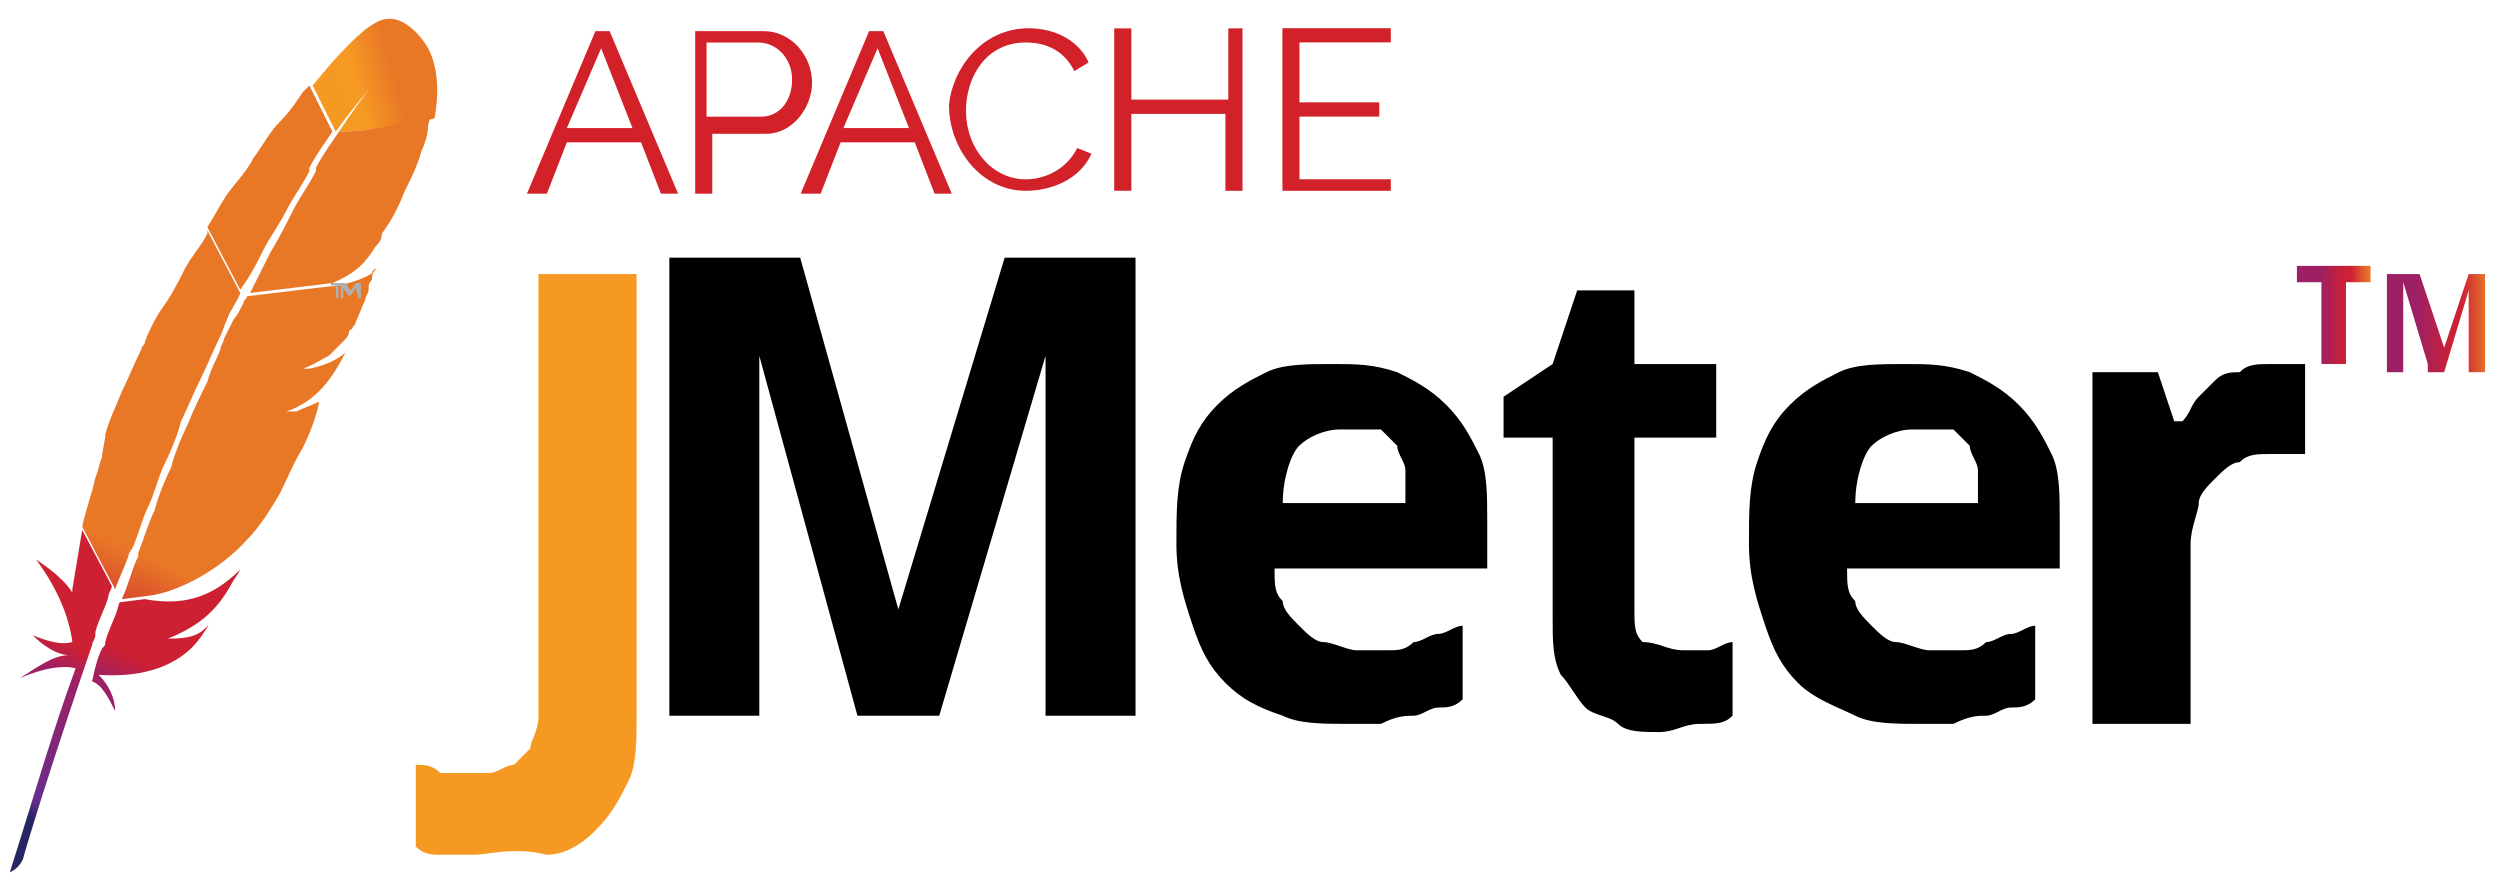
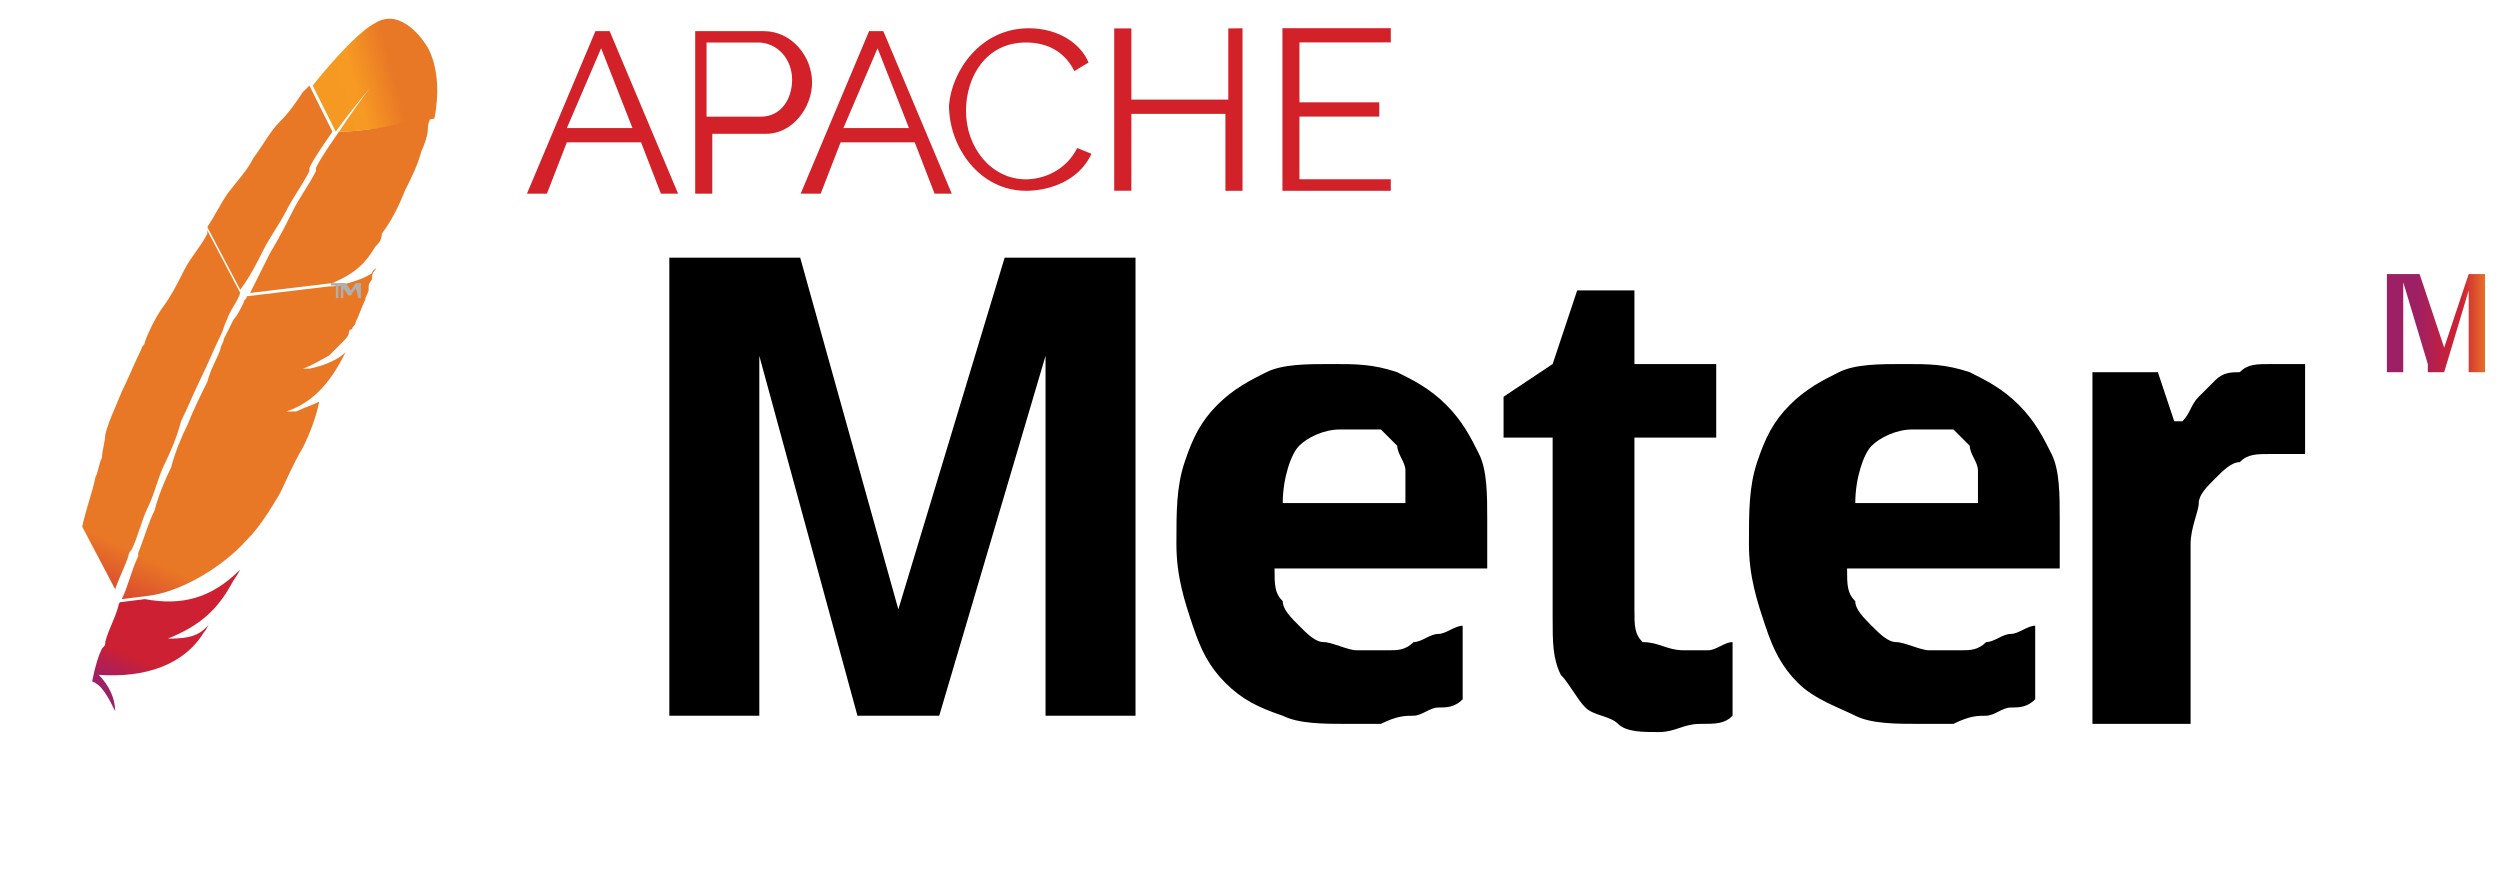
<svg xmlns="http://www.w3.org/2000/svg" width="101" height="36" viewBox="0 0 101 36" fill="none">
  <g id="Group 1000003717">
    <path id="Vector" d="M15.159 0.93C14.627 1.196 13.696 2.127 12.632 3.457L13.563 5.319C14.228 4.388 15.026 3.457 15.691 2.659C15.425 2.925 14.76 3.723 13.696 5.319C14.76 5.319 16.223 5.053 17.553 4.787C17.952 2.659 17.154 1.728 17.154 1.728C17.154 1.728 16.223 0.265 15.159 0.93Z" fill="url(#paint0_linear_2461_14524)" />
    <g id="Group">
      <path id="Vector_2" d="M12.102 15.027H12.366C12.366 14.895 12.234 14.895 12.102 15.027Z" fill="#BE202E" />
-       <path id="Vector_3" opacity="0.35" d="M12.102 15.027H12.366C12.366 14.895 12.234 14.895 12.102 15.027Z" fill="#BE202E" />
    </g>
    <path id="Vector_4" d="M10.637 10.107C10.903 9.574 11.302 9.042 11.568 8.511C11.834 7.979 12.233 7.447 12.499 6.915V6.782C12.765 6.25 13.164 5.718 13.43 5.319L12.499 3.457L12.233 3.723C11.967 4.122 11.701 4.521 11.302 4.92C10.903 5.319 10.637 5.851 10.238 6.383C9.972 6.915 9.573 7.314 9.174 7.846C8.908 8.245 8.642 8.776 8.376 9.175L9.706 11.703C10.105 11.171 10.371 10.639 10.637 10.107Z" fill="url(#paint1_linear_2461_14524)" />
    <path id="Vector_5" d="M4.785 24.471C4.652 25.003 4.386 25.402 4.253 25.934C4.253 26.067 4.253 26.067 4.12 26.2C3.987 26.466 3.854 26.865 3.721 27.53C4.12 27.663 4.386 28.195 4.652 28.727C4.652 28.195 4.386 27.663 3.987 27.264C5.849 27.397 7.445 26.865 8.243 25.535C8.376 25.402 8.376 25.269 8.509 25.136C8.11 25.668 7.711 25.801 6.78 25.801C8.11 25.269 8.775 24.604 9.307 23.673C9.44 23.407 9.573 23.274 9.706 23.008C8.509 24.205 7.312 24.471 5.849 24.205L4.785 24.338C4.918 24.338 4.785 24.338 4.785 24.471Z" fill="url(#paint2_linear_2461_14524)" />
    <path id="Vector_6" d="M5.317 22.209C5.583 21.677 5.716 21.012 5.982 20.48C6.248 19.948 6.381 19.284 6.647 18.752C6.913 18.22 7.179 17.555 7.312 17.023C7.578 16.491 7.844 15.825 8.11 15.293C8.376 14.761 8.642 14.097 8.908 13.565C9.041 13.299 9.041 13.166 9.174 12.9C9.307 12.501 9.573 12.235 9.706 11.836L8.376 9.309V9.442C8.11 9.974 7.711 10.373 7.445 10.905C7.179 11.437 6.913 11.969 6.514 12.501C6.248 12.9 5.982 13.432 5.849 13.831C5.849 13.964 5.716 13.964 5.716 14.097C5.45 14.629 5.184 15.293 4.918 15.825C4.652 16.491 4.386 17.023 4.253 17.555C4.253 17.82 4.12 18.22 4.12 18.485C3.987 18.752 3.987 19.017 3.854 19.284C3.721 19.948 3.455 20.613 3.322 21.279L4.652 23.805C4.785 23.407 5.051 22.875 5.184 22.476C5.184 22.476 5.184 22.343 5.317 22.209Z" fill="url(#paint3_linear_2461_14524)" />
-     <path id="Vector_7" d="M3.321 21.412L2.922 23.806V23.939C2.523 23.274 1.46 22.609 1.46 22.609C2.257 23.673 2.789 24.87 2.922 25.934C2.523 26.067 1.992 25.934 1.327 25.668C1.992 26.333 2.523 26.466 2.789 26.466C2.124 26.466 1.46 26.998 0.795 27.397C1.726 26.998 2.523 26.865 3.055 26.998C2.124 29.524 1.327 32.318 0.396 35.243C0.662 35.111 0.795 34.977 0.928 34.712C1.06 34.179 2.124 30.721 3.72 26.067C3.72 25.934 3.853 25.801 3.853 25.668V25.535C3.986 25.003 4.252 24.604 4.385 24.072C4.385 23.939 4.518 23.806 4.518 23.673L3.321 21.412Z" fill="url(#paint4_linear_2461_14524)" />
    <path id="Vector_8" d="M9.972 11.969C9.972 12.102 9.839 12.102 9.839 12.235C9.706 12.501 9.573 12.767 9.44 12.9L9.041 13.698C9.041 13.831 8.908 13.964 8.908 14.097C8.775 14.496 8.509 14.895 8.376 15.427C8.11 15.959 7.844 16.491 7.578 17.156C7.312 17.688 7.046 18.353 6.913 18.885C6.647 19.417 6.381 20.082 6.248 20.614C5.982 21.146 5.849 21.678 5.583 22.343V22.476C5.317 23.008 5.184 23.673 4.918 24.205L5.982 24.072C7.179 23.939 8.908 23.008 9.972 21.811C10.504 21.279 10.903 20.614 11.302 19.949C11.568 19.417 11.834 18.752 12.233 18.087C12.499 17.555 12.765 16.89 12.898 16.225C12.632 16.358 12.233 16.491 11.967 16.624H11.568C12.765 16.225 13.43 15.294 13.962 14.23C13.696 14.496 13.164 14.762 12.499 14.895H12.233C12.632 14.762 13.031 14.496 13.297 14.363L13.43 14.23L13.696 13.964L13.829 13.831C13.962 13.698 14.095 13.565 14.095 13.432C14.095 13.432 14.095 13.299 14.228 13.299C14.228 13.166 14.361 13.166 14.361 13.033C14.494 12.767 14.627 12.368 14.76 12.102C14.76 11.969 14.893 11.836 14.893 11.703V11.57C14.893 11.437 15.026 11.304 15.026 11.304C15.026 11.171 15.026 11.038 15.159 10.905C15.292 10.772 15.026 10.905 15.026 11.038C14.627 11.304 14.095 11.437 13.563 11.57L14.494 11.437L13.43 11.57H13.297L9.972 11.969Z" fill="url(#paint5_linear_2461_14524)" />
    <path id="Vector_9" d="M13.695 5.319C13.43 5.717 13.03 6.249 12.764 6.781V6.914C12.498 7.446 12.1 7.978 11.834 8.51C11.568 9.042 11.302 9.574 10.902 10.239L10.104 11.835L13.43 11.436C14.361 11.037 14.759 10.638 15.159 9.973C15.291 9.84 15.425 9.707 15.425 9.441C15.823 8.909 16.09 8.377 16.355 7.712C16.621 7.18 16.887 6.648 17.02 6.116C17.153 5.851 17.286 5.452 17.286 5.186C17.286 4.92 17.419 4.787 17.419 4.521C16.355 5.053 14.759 5.319 13.695 5.319Z" fill="url(#paint6_linear_2461_14524)" />
    <g id="Group_2">
      <path id="Vector_10" d="M13.668 11.537V12.043H13.569V11.537H13.364V11.435H13.87V11.534L13.668 11.537Z" fill="#B0AFB0" />
      <path id="Vector_11" d="M14.375 11.637L14.174 11.941H14.075L13.87 11.637V12.043H13.771V11.435H13.969L14.174 11.739L14.375 11.435H14.58V12.043H14.478L14.375 11.637Z" fill="#B0AFB0" />
    </g>
-     <path id="Vector_12" d="M19.111 34.532H17.789C17.459 34.532 17.128 34.532 16.798 34.201V30.897C17.128 30.897 17.459 30.897 17.789 31.228H19.772C20.102 31.228 20.433 30.897 20.763 30.897L21.424 30.236C21.424 29.906 21.754 29.576 21.754 28.915V11.072H25.719V28.915C25.719 29.906 25.719 30.897 25.389 31.558C25.058 32.219 24.728 32.88 24.067 33.541C23.406 34.201 22.745 34.532 22.085 34.532C20.763 34.201 19.772 34.532 19.111 34.532Z" fill="url(#paint7_linear_2461_14524)" />
    <path id="Vector_13" d="M34.641 28.915L30.676 14.376V28.915H27.041V10.411H32.328L36.293 24.619L40.588 10.411H45.875V28.915H42.24V20.324V19.663V18.672V17.68V16.689V14.376L37.945 28.915H34.641ZM54.136 17.35C53.475 17.35 52.814 17.68 52.484 18.011C52.153 18.341 51.823 19.333 51.823 20.324H56.779V19.002C56.779 18.672 56.449 18.341 56.449 18.011L55.788 17.35H54.136ZM54.466 29.245C53.475 29.245 52.484 29.245 51.823 28.915C50.832 28.584 50.171 28.254 49.51 27.593C48.849 26.932 48.519 26.271 48.188 25.28C47.858 24.289 47.527 23.298 47.527 21.976C47.527 20.654 47.527 19.663 47.858 18.672C48.188 17.68 48.519 17.02 49.179 16.359C49.84 15.698 50.501 15.367 51.162 15.037C51.823 14.707 52.814 14.707 53.805 14.707C54.797 14.707 55.458 14.707 56.449 15.037C57.11 15.367 57.77 15.698 58.431 16.359C59.092 17.02 59.423 17.68 59.753 18.341C60.083 19.002 60.084 19.993 60.084 20.985V22.967H51.492C51.492 23.628 51.492 23.959 51.823 24.289C51.823 24.619 52.153 24.95 52.484 25.28C52.814 25.611 53.145 25.941 53.475 25.941C53.805 25.941 54.466 26.271 54.797 26.271H56.118C56.449 26.271 56.779 26.271 57.11 25.941C57.44 25.941 57.77 25.611 58.101 25.611C58.431 25.611 58.762 25.28 59.092 25.28V28.254C58.762 28.584 58.431 28.584 58.101 28.584C57.77 28.584 57.44 28.915 57.11 28.915C56.779 28.915 56.449 28.915 55.788 29.245H54.466ZM68.014 26.271H69.005C69.335 26.271 69.666 25.941 69.996 25.941V28.915C69.666 29.245 69.335 29.245 68.674 29.245C68.014 29.245 67.683 29.576 67.022 29.576C66.362 29.576 65.701 29.576 65.37 29.245C65.04 28.915 64.379 28.915 64.049 28.584C63.718 28.254 63.388 27.593 63.057 27.263C62.727 26.602 62.727 25.941 62.727 24.95V17.68H60.744V16.028L62.727 14.707L63.718 11.733H66.031V14.707H69.335V17.68H66.031V24.619C66.031 25.28 66.031 25.611 66.362 25.941C67.022 25.941 67.353 26.271 68.014 26.271ZM77.266 17.35C76.605 17.35 75.944 17.68 75.613 18.011C75.283 18.341 74.953 19.333 74.953 20.324H79.909V19.002C79.909 18.672 79.579 18.341 79.579 18.011L78.918 17.35H77.266ZM77.596 29.245C76.605 29.245 75.613 29.245 74.953 28.915C74.292 28.584 73.3 28.254 72.64 27.593C71.979 26.932 71.648 26.271 71.318 25.28C70.987 24.289 70.657 23.298 70.657 21.976C70.657 20.654 70.657 19.663 70.987 18.672C71.318 17.68 71.648 17.02 72.309 16.359C72.97 15.698 73.631 15.367 74.292 15.037C74.953 14.707 75.944 14.707 76.935 14.707C77.926 14.707 78.587 14.707 79.579 15.037C80.239 15.367 80.9 15.698 81.561 16.359C82.222 17.02 82.552 17.68 82.883 18.341C83.213 19.002 83.213 19.993 83.213 20.985V22.967H74.622C74.622 23.628 74.622 23.959 74.953 24.289C74.953 24.619 75.283 24.95 75.613 25.28C75.944 25.611 76.274 25.941 76.605 25.941C76.935 25.941 77.596 26.271 77.926 26.271H79.248C79.579 26.271 79.909 26.271 80.239 25.941C80.57 25.941 80.9 25.611 81.231 25.611C81.561 25.611 81.891 25.28 82.222 25.28V28.254C81.891 28.584 81.561 28.584 81.231 28.584C80.9 28.584 80.57 28.915 80.239 28.915C79.909 28.915 79.579 28.915 78.918 29.245H77.596ZM91.804 14.707H93.126V18.341H91.804C91.143 18.341 90.813 18.341 90.483 18.672C90.152 18.672 89.822 19.002 89.491 19.333C89.161 19.663 88.83 19.993 88.83 20.324C88.83 20.654 88.5 21.315 88.5 21.976V29.245H84.535V15.037H87.178L87.839 17.02H88.169C88.5 16.689 88.5 16.359 88.83 16.028L89.491 15.367C89.822 15.037 90.152 15.037 90.483 15.037C90.813 14.707 91.143 14.707 91.804 14.707Z" fill="black" />
-     <path id="Vector_14" d="M94.778 14.706H93.786V11.402H92.795V10.741H95.769V11.402H94.778V14.706Z" fill="url(#paint8_linear_2461_14524)" />
    <path id="Vector_15" d="M98.083 14.706L97.091 11.402V15.037H96.431V11.072H97.752L98.744 14.046L99.735 11.072H100.396V15.037H99.735V13.054V12.724V12.393V11.733L98.744 15.037H98.083" fill="url(#paint9_linear_2461_14524)" />
    <g id="Group_3">
      <path id="Vector_16" d="M21.289 7.824L24.055 1.258H24.63L27.395 7.824H26.701L25.898 5.749H22.901L22.095 7.824H21.289ZM24.286 1.949L22.901 5.174H25.552L24.286 1.949ZM28.086 7.824V1.258H30.852C32.001 1.258 32.808 2.296 32.808 3.33C32.808 4.364 32.001 5.405 30.964 5.405H28.776V7.824H28.086ZM28.661 4.714H30.736C31.542 4.714 32.001 4.02 32.001 3.214C32.001 2.408 31.427 1.717 30.62 1.717H28.545V4.714H28.661ZM32.348 7.824L35.111 1.258H35.686L38.451 7.824H37.757L36.955 5.749H33.961L33.155 7.824H32.348ZM35.454 1.949L34.073 5.174H36.723L35.454 1.949ZM41.561 1.142C42.714 1.142 43.636 1.717 43.979 2.524L43.404 2.871C42.942 1.949 42.136 1.717 41.445 1.717C39.833 1.717 39.026 3.102 39.026 4.483C39.026 5.98 40.064 7.245 41.445 7.245C42.139 7.245 43.057 6.902 43.52 5.98L44.095 6.211C43.632 7.245 42.483 7.708 41.445 7.708C39.605 7.708 38.339 5.98 38.339 4.252C38.451 2.871 39.605 1.142 41.561 1.142ZM50.198 1.142V7.708H49.507V4.599H45.707V7.705H45.014V1.146H45.707V4.024H49.623V1.149L50.198 1.142ZM56.188 7.133V7.708H51.81V1.139H56.188V1.714H52.498V4.133H55.723V4.711H52.498V7.242H56.185L56.188 7.133Z" fill="#D22128" />
    </g>
  </g>
  <defs>
    <linearGradient id="paint0_linear_2461_14524" x1="13.468" y1="3.75" x2="16.387" y2="2.938" gradientUnits="userSpaceOnUse">
      <stop stop-color="#F69923" />
      <stop offset="0.312" stop-color="#F79A23" />
      <stop offset="0.838" stop-color="#E97826" />
    </linearGradient>
    <linearGradient id="paint1_linear_2461_14524" x1="-2.421" y1="36.296" x2="3.517" y2="23.561" gradientUnits="userSpaceOnUse">
      <stop offset="0.323" stop-color="#9E2064" />
      <stop offset="0.63" stop-color="#C92037" />
      <stop offset="0.751" stop-color="#CD2335" />
      <stop offset="1" stop-color="#E97826" />
    </linearGradient>
    <linearGradient id="paint2_linear_2461_14524" x1="2.539" y1="33.959" x2="6.077" y2="26.37" gradientUnits="userSpaceOnUse">
      <stop stop-color="#282662" />
      <stop offset="0.095" stop-color="#662E8D" />
      <stop offset="0.788" stop-color="#9F2064" />
      <stop offset="0.949" stop-color="#CD2032" />
    </linearGradient>
    <linearGradient id="paint3_linear_2461_14524" x1="-1.885" y1="34.382" x2="4.053" y2="21.647" gradientUnits="userSpaceOnUse">
      <stop offset="0.323" stop-color="#9E2064" />
      <stop offset="0.63" stop-color="#C92037" />
      <stop offset="0.751" stop-color="#CD2335" />
      <stop offset="1" stop-color="#E97826" />
    </linearGradient>
    <linearGradient id="paint4_linear_2461_14524" x1="-0.376" y1="32.277" x2="2.744" y2="25.585" gradientUnits="userSpaceOnUse">
      <stop stop-color="#282662" />
      <stop offset="0.095" stop-color="#662E8D" />
      <stop offset="0.788" stop-color="#9F2064" />
      <stop offset="0.949" stop-color="#CD2032" />
    </linearGradient>
    <linearGradient id="paint5_linear_2461_14524" x1="1.389" y1="35.909" x2="7.327" y2="23.174" gradientUnits="userSpaceOnUse">
      <stop offset="0.323" stop-color="#9E2064" />
      <stop offset="0.63" stop-color="#C92037" />
      <stop offset="0.751" stop-color="#CD2335" />
      <stop offset="1" stop-color="#E97826" />
    </linearGradient>
    <linearGradient id="paint6_linear_2461_14524" x1="0.315" y1="37.797" x2="6.253" y2="25.063" gradientUnits="userSpaceOnUse">
      <stop offset="0.323" stop-color="#9E2064" />
      <stop offset="0.63" stop-color="#C92037" />
      <stop offset="0.751" stop-color="#CD2335" />
      <stop offset="1" stop-color="#E97826" />
    </linearGradient>
    <linearGradient id="paint7_linear_2461_14524" x1="567.747" y1="-1147.07" x2="571.44" y2="-1154.99" gradientUnits="userSpaceOnUse">
      <stop stop-color="#F69923" />
      <stop offset="0.312" stop-color="#F79A23" />
      <stop offset="0.838" stop-color="#E97826" />
    </linearGradient>
    <linearGradient id="paint8_linear_2461_14524" x1="92.828" y1="12.618" x2="95.713" y2="12.618" gradientUnits="userSpaceOnUse">
      <stop offset="0.323" stop-color="#9E2064" />
      <stop offset="0.63" stop-color="#C92037" />
      <stop offset="0.751" stop-color="#CD2335" />
      <stop offset="1" stop-color="#E97826" />
    </linearGradient>
    <linearGradient id="paint9_linear_2461_14524" x1="96.335" y1="12.618" x2="100.492" y2="12.618" gradientUnits="userSpaceOnUse">
      <stop offset="0.323" stop-color="#9E2064" />
      <stop offset="0.63" stop-color="#C92037" />
      <stop offset="0.751" stop-color="#CD2335" />
      <stop offset="1" stop-color="#E97826" />
    </linearGradient>
  </defs>
</svg>